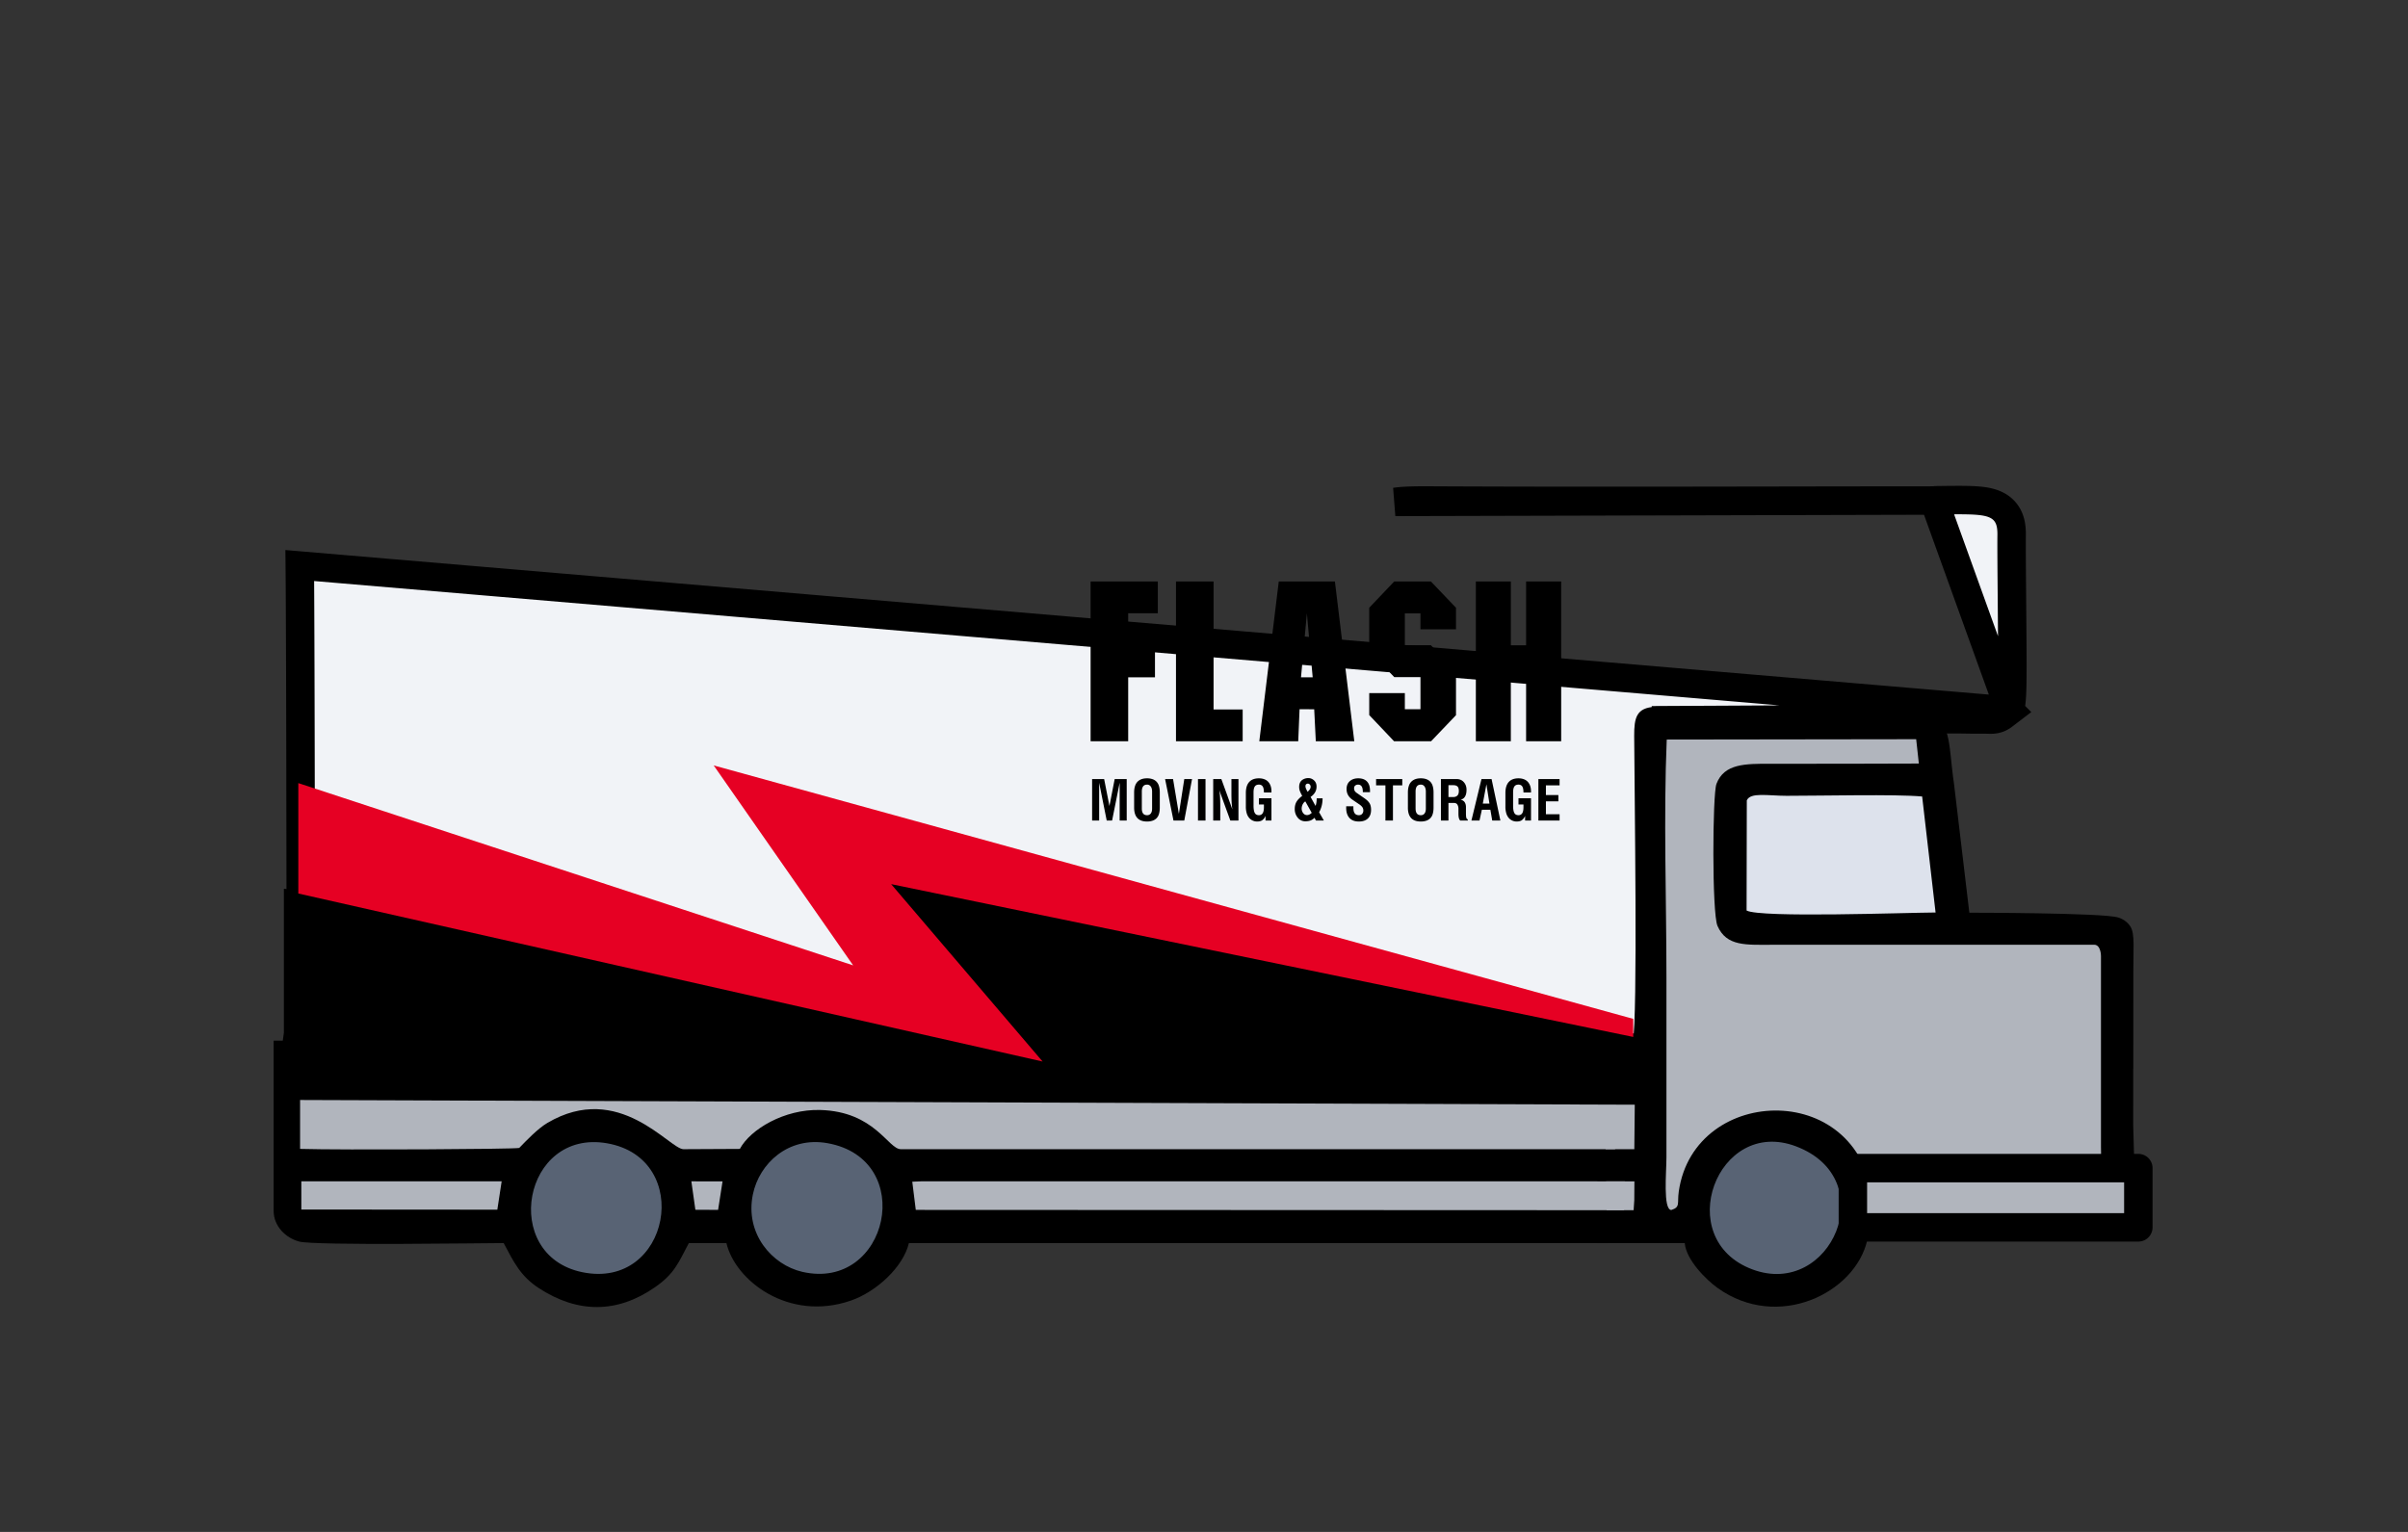
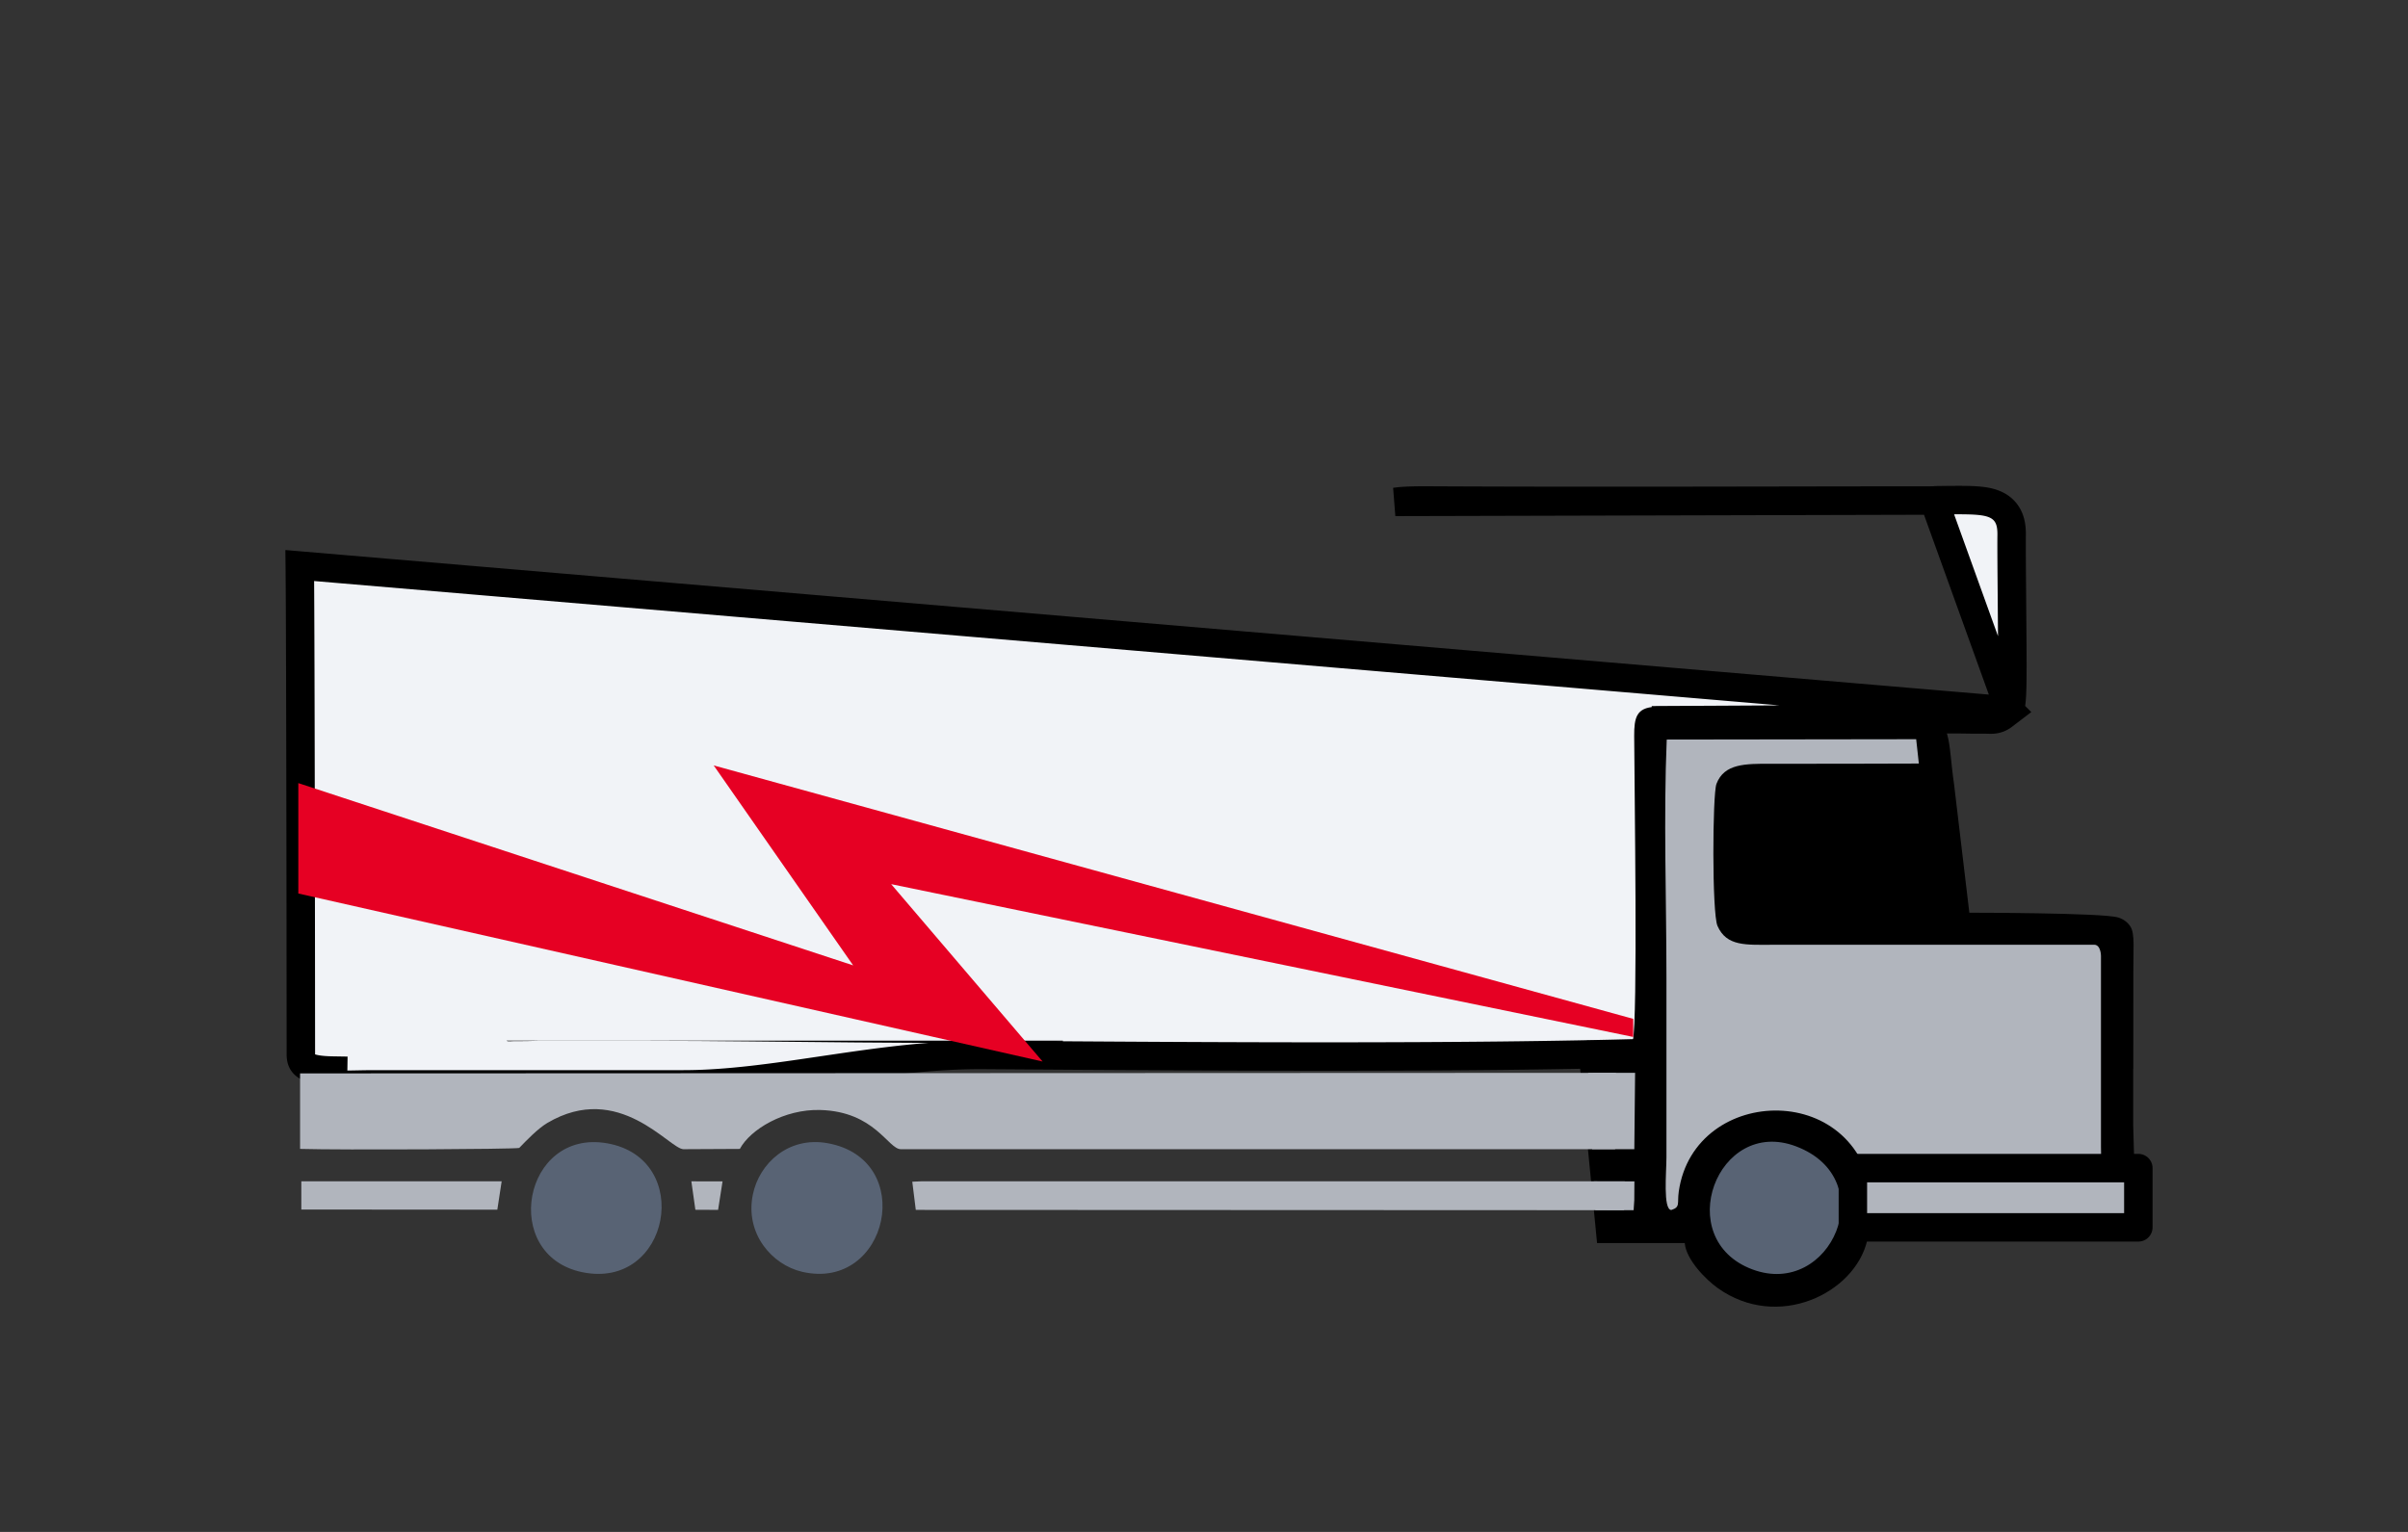
<svg xmlns="http://www.w3.org/2000/svg" width="220" height="140" fill="none">
  <rect width="100%" height="100%" fill="#333333" stroke="none" />
  <path d="M183.613 64.944l-.388.296-.05.038a7.435 7.435 0 01-.175.133c-.088.063-.24.166-.445.242-.327.12-.65.111-.789.107h-.027l-.098-.003c-.168-.004-.382-.01-.705-.005-.361.005-.766-.002-1.145-.007h-.01a57.541 57.541 0 00-.785-.01h-7.003c-4.3 0-9.13.027-14.126.054h-.009l-5.644.03c.04 5.739.072 12.325.047 17.795a355.928 355.928 0 01-.099 7.576c-.027 1-.061 1.854-.103 2.518-.039.615-.09 1.19-.183 1.547l-.246.942-.973.028c-16.745.489-39.522.333-60.767.187h-.02c-4.737-.032-9.416.624-14.027 1.305l-.7.103c-4.336.643-8.635 1.28-12.711 1.28h-28.26c-.48 0-1 .01-1.538.021h-.015c-.74.015-1.515.03-2.203.019 0 0 0 0 0 0l.02-1.3c-2.533-.04-2.948-.567-2.948-1.482s-.024-37.883-.1-44.674l156.225 13.26zm0 0l.097-.477c.069-.335.099-.82.117-1.346.02-.558.028-1.265.029-2.099.002-1.258-.012-2.837-.028-4.677l-.015-1.875c-.021-2.549-.038-4.673-.025-5.546.007-.533-.03-1.18-.336-1.756-.351-.663-.932-1.02-1.549-1.207-.564-.17-1.245-.226-1.983-.248-.752-.022-1.689-.01-2.816.004h-.028c-.059 0-.108.002-.145.003l-.069.002h0c-.009.001-.042.003-.083.008h0a1.258 1.258 0 00-.085.013m6.919 19.201l-6.919-19.202m0 0c-4.733.002-9.472.01-14.211.018h-.001c-10.803.018-21.612.036-32.381-.022h-.014c-1.076.006-1.948.028-2.61.13l49.217-.126z" fill="#F1F3F7" stroke="#000" stroke-width="2.599" />
  <path fill-rule="evenodd" clip-rule="evenodd" d="M144.121 95.143l1.79 18.461h8.011c.127 1.526 1.937 3.341 3.005 4.105 5.493 3.931 12.54.488 13.666-4.35 1.269 0 16.977-.258 18.599-.242 4.432.047 5.527-1.723 5.794-4.506h-.001c.069-.922-.092-5.795-.092-5.795v-.009l.002-5.126h.008c.007-3.615.012-7.979.004-8.989-.014-1.79.155-3.324-.254-3.996-.409-.672-1.13-.845-1.13-.845-1.316-.439-13.6-.439-13.6-.439l-1.401-11.784c-.062-.41-.124-.904-.19-1.512-.278-2.497-.283-4.59-2.571-5.309-2.007-.632-3.757.142-5.12-.244l-4.689.003.009.022c-3.117.067-4.342.265-5.238-.018l-4.739.004.015.03c-.681 0-1.408-.017-2.137-.028h-2.233c-.141.005-.28.01-.418.017-1.712.084-1.914 1.007-1.907 2.66.021 4.915.34 25.925-.127 27.85h-1.508l-.992.039-2.556.001z" fill="#000" />
  <path fill-rule="evenodd" clip-rule="evenodd" d="M144.945 95.104l.005.091c.958-.025 1.886-.055 2.78-.091h-2.785z" fill="#000" />
  <path fill-rule="evenodd" clip-rule="evenodd" d="M190.729 109.998l-19.599.231c-.705-11.614-16.347-11.231-17.754-1.337-.157 1.101.168 1.416-.684 1.689-.769-.031-.442-3.481-.442-4.822V89.332c0-7.09-.271-14.724.026-21.745l22.79-.032.244 2.224c-4.528.01-9.038.033-13.547.021-2.305-.005-4.242-.022-4.945 1.841-.364.966-.416 11.815.096 12.977.833 1.892 2.602 1.727 5.094 1.723 4.61-.008 28.697-.003 29.319-.003.622 0 .622 1.023.622 1.023v17.418c0 4.294.533 4.765-1.22 5.219zm-45.631-11.951l.365 6.978h3.852l.072-6.982-4.289.004z" fill="#B1B5BD" />
-   <path fill-rule="evenodd" clip-rule="evenodd" d="M159.572 83.213l.02-10.071c.349-.759 1.909-.415 3.645-.414 3.219.002 9.871-.16 12.375.062l1.226 10.602c-2.726.014-15.995.504-17.266-.179z" fill="#DDE2EC" />
  <path fill-rule="evenodd" clip-rule="evenodd" d="M164.093 104.765c7.931 3.007 3.181 13.929-3.994 11.243-7.399-2.771-3.21-13.976 3.994-11.243z" fill="#586374" />
  <path fill-rule="evenodd" clip-rule="evenodd" d="M145.615 107.962l.138 2.632 3.499.005.06-.919.012-1.716-3.709-.002z" fill="#B1B5BD" />
-   <path fill-rule="evenodd" clip-rule="evenodd" d="M146.546 95.103l.278 18.5H83.038c-.504 2.168-2.949 4.44-5.29 5.252-5.7 1.975-10.586-1.84-11.381-5.252h-3.433c-.97 1.833-1.318 2.8-3.082 4.028-3.485 2.426-7.083 2.389-10.607.1-1.684-1.094-2.3-2.375-3.227-4.128-1.59 0-17.214.244-18.674-.137-1.246-.324-2.344-1.412-2.344-2.805V95.103h121.546z" fill="#000" />
  <path fill-rule="evenodd" clip-rule="evenodd" d="M97.106 95.103l.005.092c-11.198.297-26.456-.076-37.71-.076H49.102c-.552.002-1.207.04-1.738.028-.783-.019-.944.072-1.088-.044h50.83z" fill="#000" />
  <path fill-rule="evenodd" clip-rule="evenodd" d="M147.633 98.046l-.072 6.978H82.303c-1.165 0-2.37-3.446-7.37-3.583-3.276-.091-6.382 1.768-7.339 3.557l-5.149.026c-1.28-.001-5.896-6.277-12.448-2.394-.856.507-1.92 1.614-2.56 2.279-.438.115-16.204.199-20.021.087v-6.9l120.217-.05z" fill="#B1B5BD" />
  <path fill-rule="evenodd" clip-rule="evenodd" d="M55.462 104.484c7.98 1.392 5.76 13.454-2.281 11.777-7.494-1.562-5.401-13.116 2.28-11.777zm20.123-.013c8.262 1.46 5.58 13.572-2.287 11.761-2.767-.637-5.255-3.49-4.513-7.078.586-2.837 3.245-5.311 6.8-4.683z" fill="#586374" />
  <path fill-rule="evenodd" clip-rule="evenodd" d="M148.448 107.962l-.072 2.637-64.708-.027-.32-2.576.915-.04 64.185.006zm-103.011 2.589l-17.907-.013v-2.579h18.303l-.396 2.592zm20.17.019l-2.076-.01-.367-2.599 2.85.003-.407 2.606z" fill="#B1B5BD" />
  <path fill="#B1B5BD" stroke="#000" stroke-width="2.599" stroke-linejoin="round" d="M169.283 106.751h26.08v5.416h-26.08z" />
-   <path d="M72.797 78.452l77.411 16.198v6.31l-124.272-.438-.47-2.803.47-3.34V81.22l11.971 1.552L86.426 93.57l-13.63-15.118zm32.985-22.408h-2.708v2.929h2.447V61.9h-2.447v5.84h-3.433v-14.6h6.141v2.904zm7.751 11.696h-6.092V53.143h3.433v11.696h2.659v2.903zm10.198 0h-3.516l-.146-2.919-1.338-.009-.122 2.929h-3.556l1.778-14.6h5.13l1.77 14.6zm-3.801-5.839l-.53-5.848-.538 5.848h1.068zm13.093 3.458l-2.275 2.382h-3.385l-2.267-2.39v-2.007h3.254v1.468h1.427v-2.928h-2.39l-2.291-2.373v-3.97l2.283-2.4h3.352l2.292 2.4v1.972h-3.246v-1.46h-1.427v2.911h2.381l2.292 2.4v3.995zm9.61 2.381h-3.205v-5.847h-1.394v5.848h-3.197v-14.6h3.197v5.832h1.394v-5.831h3.205V67.74zm-42.855 7.247v-3.791h1.099l.483 2.463.48-2.463h1.099v3.791h-.644v-3.432h-.005l-.686 3.432h-.492l-.685-3.427h-.005v3.427h-.644zm3.839-1.187v-1.374c0-.232.029-.433.086-.602a.957.957 0 01.245-.405.995.995 0 01.37-.22c.14-.047.299-.07.477-.07a1.5 1.5 0 01.478.07c.139.044.26.115.365.215a.92.92 0 01.24.404c.055.17.083.372.083.608V73.8c0 .236-.028.439-.083.608a.884.884 0 01-.24.394.968.968 0 01-.365.208 1.556 1.556 0 01-.478.067c-.785 0-1.178-.426-1.178-1.277zm.703.09c0 .407.158.61.475.61a.406.406 0 00.343-.156c.08-.105.12-.256.12-.454v-1.538c0-.204-.041-.362-.122-.475a.392.392 0 00-.341-.171c-.317 0-.475.212-.475.635v1.549zm2.126-2.694h.727l.526 3.155h.01l.49-3.155h.708l-.708 3.791h-.987l-.766-3.791zm3.004 3.791v-3.791h.688v3.791h-.688zm1.391 0v-3.791h.744l1.002 2.758h.005c-.057-.32-.086-.79-.086-1.412v-1.346h.642v3.791h-.742l-1.002-2.75h-.005c.057.275.086.744.086 1.407v1.343h-.644zm2.983-1.277v-1.238c0-.442.1-.776.301-1.002.201-.227.498-.341.894-.341.164 0 .312.022.443.067.13.042.239.101.326.177a.955.955 0 01.215.263c.057.103.098.21.122.324.025.112.037.233.037.361v.105h-.688c0-.255-.037-.438-.11-.551-.074-.113-.189-.17-.345-.17-.175 0-.301.058-.378.172-.076.113-.115.296-.115.55v1.201c0 .303.037.524.111.664.075.139.2.208.377.208a.385.385 0 00.345-.177c.077-.118.115-.302.115-.554v-.25h-.455v-.565h1.143v2.033h-.539v-.425a.95.95 0 01-.293.39c-.115.083-.274.125-.478.125a.944.944 0 01-.72-.323 1.156 1.156 0 01-.228-.428 2.138 2.138 0 01-.08-.615zm4.468.21c0-.134.016-.26.047-.374.031-.114.077-.22.139-.315.064-.096.135-.182.214-.259.078-.077.172-.156.281-.238a3.085 3.085 0 01-.206-.423 1.096 1.096 0 01-.073-.395c0-.142.024-.267.071-.374a.62.62 0 01.196-.252.86.86 0 01.264-.135.97.97 0 01.302-.047c.202 0 .378.071.529.213.151.14.227.328.227.564 0 .2-.049.38-.147.541a1.24 1.24 0 01-.399.403l.451.82c.034-.075.061-.178.081-.308.019-.13.029-.257.029-.382h.536c0 .467-.105.89-.316 1.272l.431.756h-.722l-.13-.251c-.119.12-.245.203-.377.251-.132.046-.287.07-.465.07a.867.867 0 01-.688-.326 1.214 1.214 0 01-.275-.81zm.632-.01a.65.65 0 00.14.4.422.422 0 00.343.182c.147 0 .292-.069.436-.207l-.583-1.041c-.075.027-.151.105-.226.233a.85.85 0 00-.11.433zm.345-2.058c0 .053.01.108.03.164.019.055.049.121.088.2.041.077.065.126.073.146.188-.154.282-.308.282-.461a.28.28 0 00-.076-.203.218.218 0 00-.166-.082.249.249 0 00-.167.056c-.042.036-.064.096-.064.18zm3.722 1.978v-.145h.657v.146c0 .446.167.669.502.669.125 0 .224-.04.296-.12a.432.432 0 00.11-.305.524.524 0 00-.088-.306 1.088 1.088 0 00-.289-.264l-.612-.417c-.361-.247-.541-.572-.541-.977 0-.308.098-.548.294-.72.195-.175.453-.262.773-.262.348 0 .614.097.799.292.184.193.276.479.276.856v.116h-.658v-.041c0-.43-.144-.646-.431-.646a.402.402 0 00-.26.084.286.286 0 00-.105.236.5.5 0 00.056.254.6.6 0 00.174.177l.703.487c.108.075.194.143.259.203.067.06.13.131.189.215a.833.833 0 01.127.284c.028.105.042.226.042.364 0 .337-.096.6-.289.787-.193.187-.468.28-.825.28-.377 0-.665-.109-.862-.326-.198-.219-.297-.525-.297-.92zm2.731-2.055v-.58h2.392v.58h-.852v3.212h-.688v-3.212h-.852zm2.906 2.025v-1.374c0-.232.029-.433.086-.602a.957.957 0 01.245-.405.995.995 0 01.37-.22c.14-.047.299-.07.477-.07.182 0 .341.023.478.07.139.044.26.115.365.215a.92.92 0 01.24.404c.055.17.083.372.083.608V73.8c0 .236-.028.439-.083.608a.884.884 0 01-.24.394.968.968 0 01-.365.208 1.551 1.551 0 01-.478.067c-.785 0-1.178-.426-1.178-1.277zm.703.09c0 .407.159.61.475.61a.406.406 0 00.343-.156c.08-.105.12-.256.12-.454v-1.538c0-.204-.041-.362-.122-.475a.392.392 0 00-.341-.171c-.316 0-.475.212-.475.635v1.549zm2.314 1.097v-3.791h1.43c.273 0 .493.094.659.282.167.186.25.42.25.7 0 .271-.05.483-.149.635a.552.552 0 01-.397.264c.095.02.175.055.242.103.069.046.12.101.155.166a.74.74 0 01.075.198.956.956 0 01.023.21v.652l.007.148a.875.875 0 00.015.13c.008.033.018.066.029.098a.137.137 0 00.046.07.12.12 0 00.069.02v.115h-.688c-.109-.094-.164-.3-.164-.62v-.436a.74.74 0 00-.096-.397c-.063-.103-.169-.154-.316-.154h-.502v1.607h-.688zm.688-2.148h.461c.14 0 .256-.043.348-.128.093-.087.139-.23.139-.428 0-.197-.042-.334-.127-.41-.085-.078-.21-.116-.375-.116h-.446v1.082zm2.099 2.148l.918-3.791h.923l.804 3.791h-.745l-.169-.987h-.778l-.216.987h-.737zm1.038-1.548h.608l-.277-1.764-.331 1.764zm2.067.271v-1.238c0-.442.1-.776.301-1.002.201-.227.499-.341.894-.341.165 0 .313.022.443.067a.933.933 0 01.541.44c.058.103.098.21.123.324.024.112.037.233.037.361v.105h-.689c0-.255-.036-.438-.11-.551-.073-.113-.188-.17-.345-.17-.175 0-.3.058-.377.172-.077.113-.115.296-.115.55v1.201c0 .303.036.524.11.664.075.139.201.208.377.208a.383.383 0 00.345-.177c.077-.118.115-.302.115-.554v-.25h-.455v-.565h1.144v2.033h-.539v-.425a.952.952 0 01-.294.39c-.114.083-.273.125-.478.125a.944.944 0 01-.72-.323 1.14 1.14 0 01-.227-.428 2.136 2.136 0 01-.081-.615zm3.012 1.277v-3.791h1.937v.579h-1.249v.882h1.139v.577h-1.139v1.176h1.249v.577h-1.937z" fill="#000" />
  <path d="M27.256 81.657l67.999 15.355-13.836-16.211 67.796 13.964v-1.652l-84.01-23.161 12.74 18.272-50.69-16.657v10.09z" fill="#E60023" />
</svg>